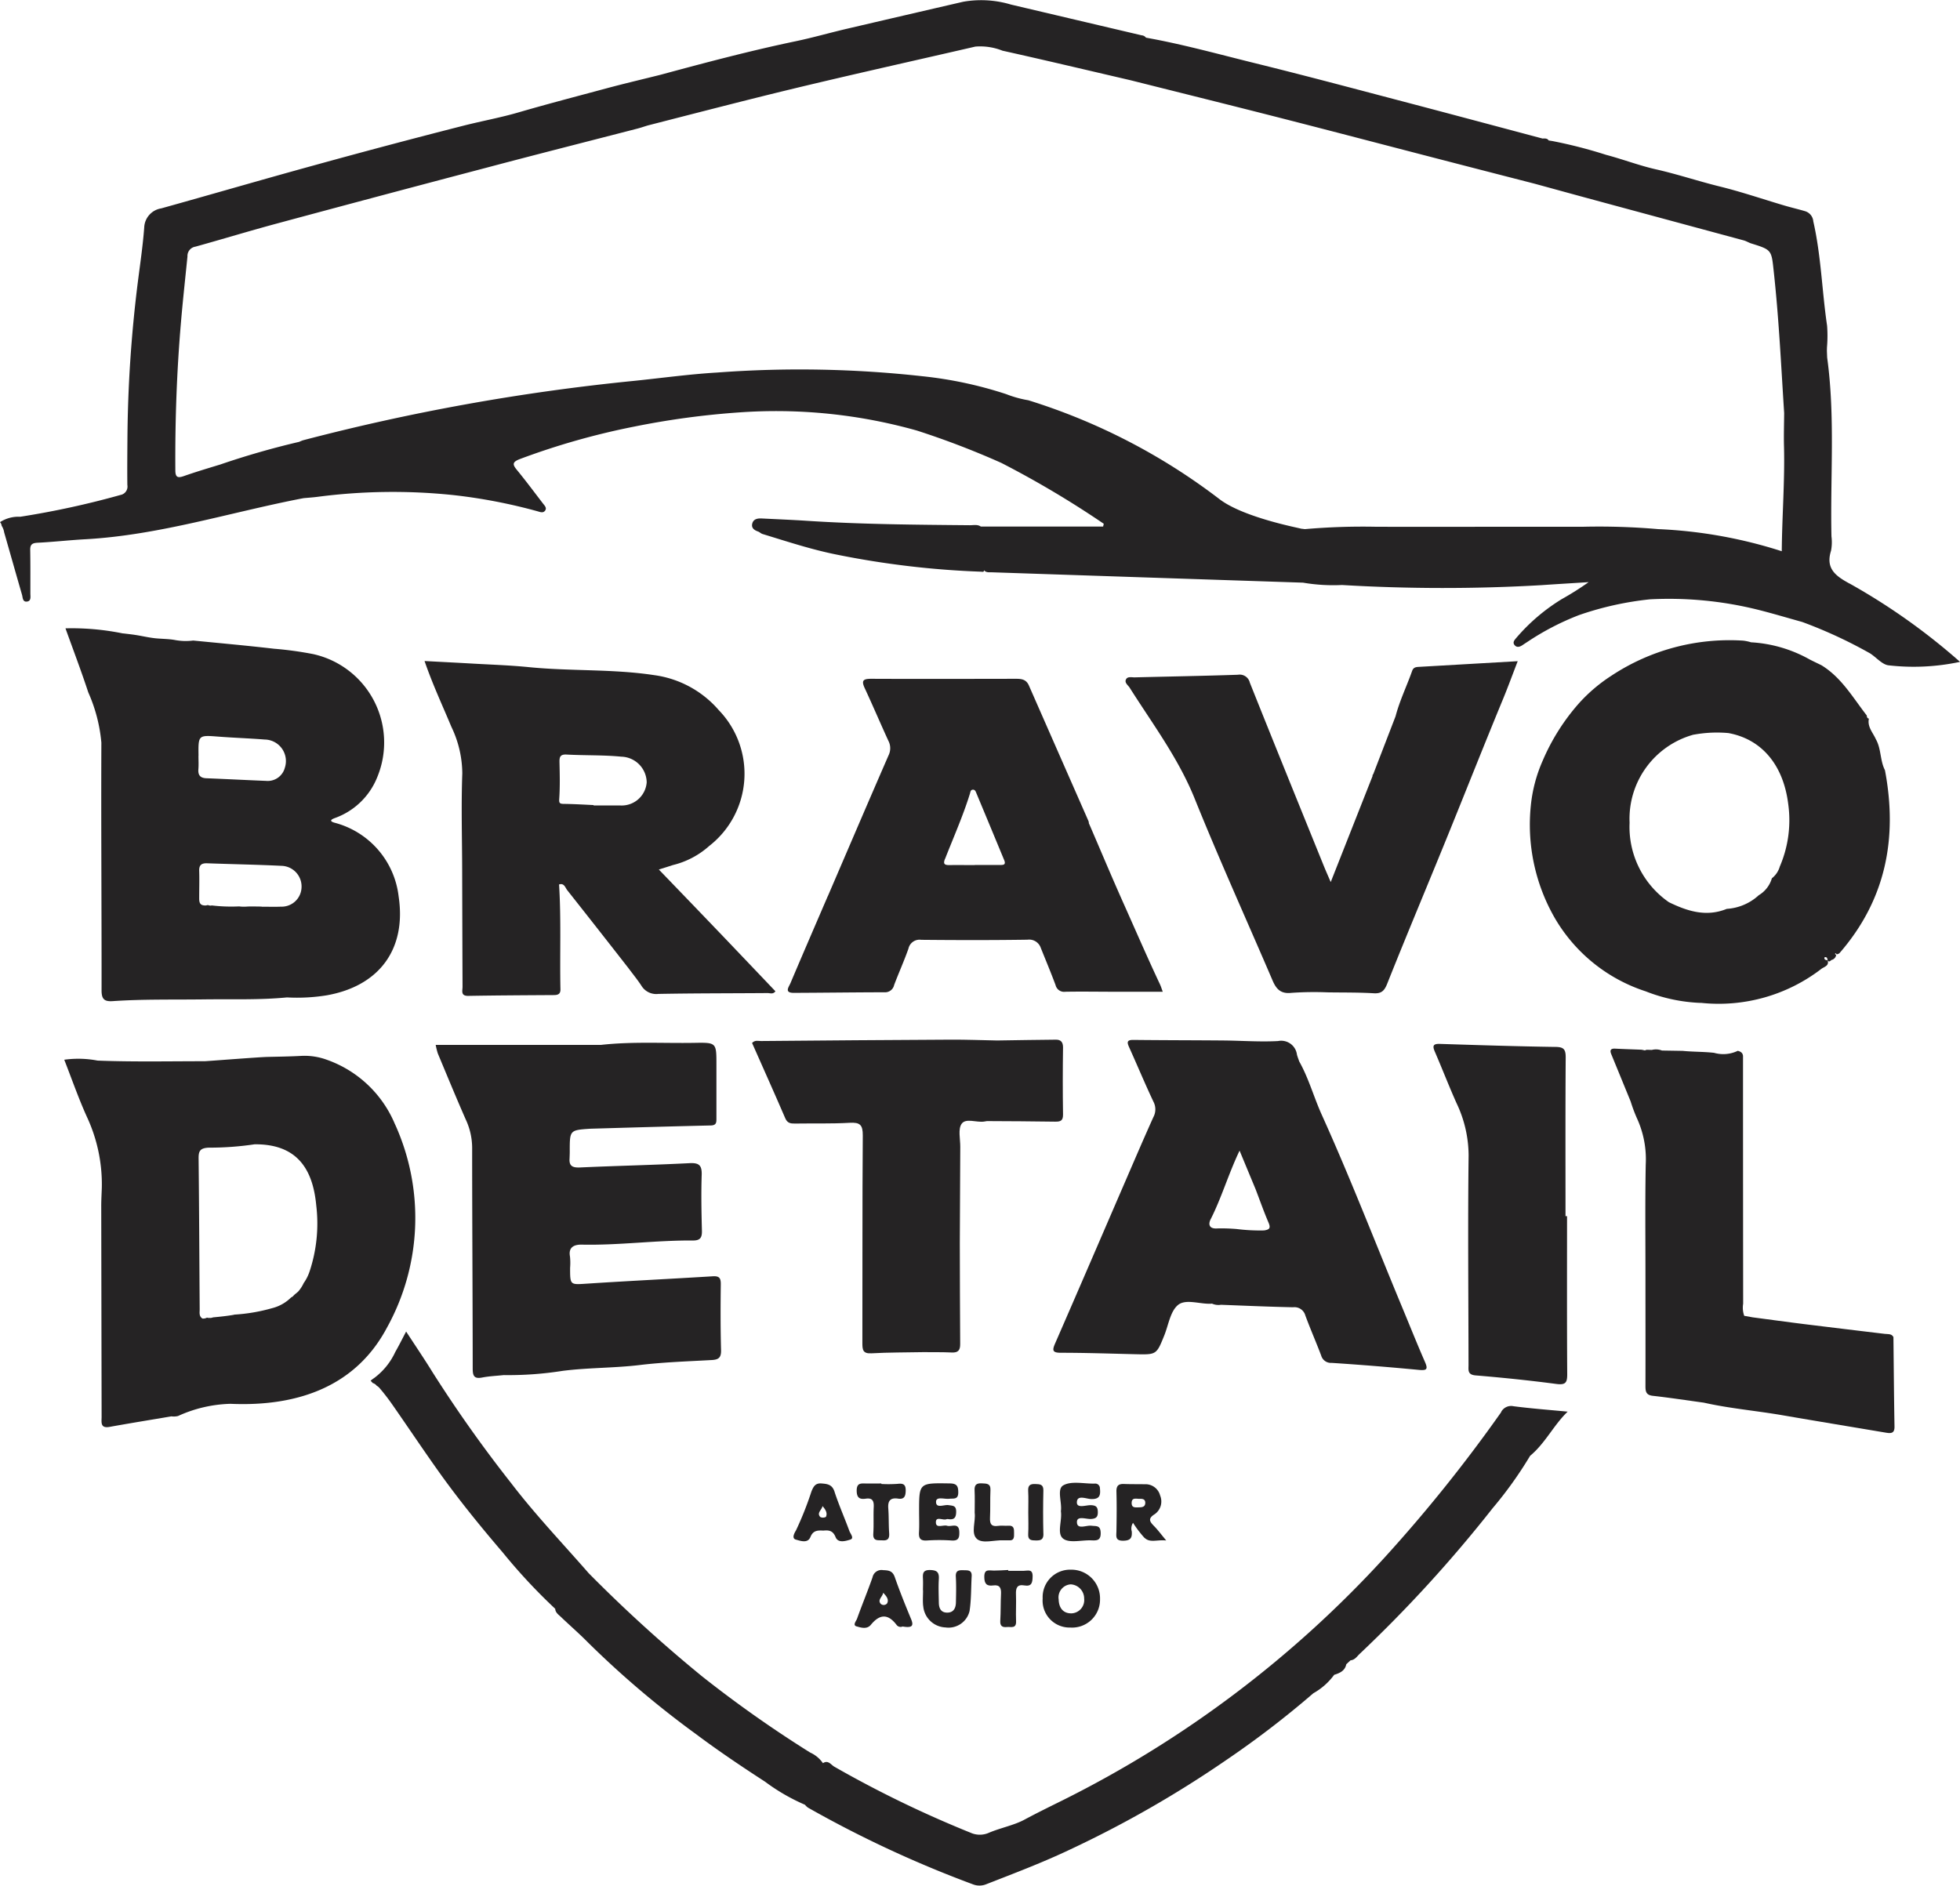
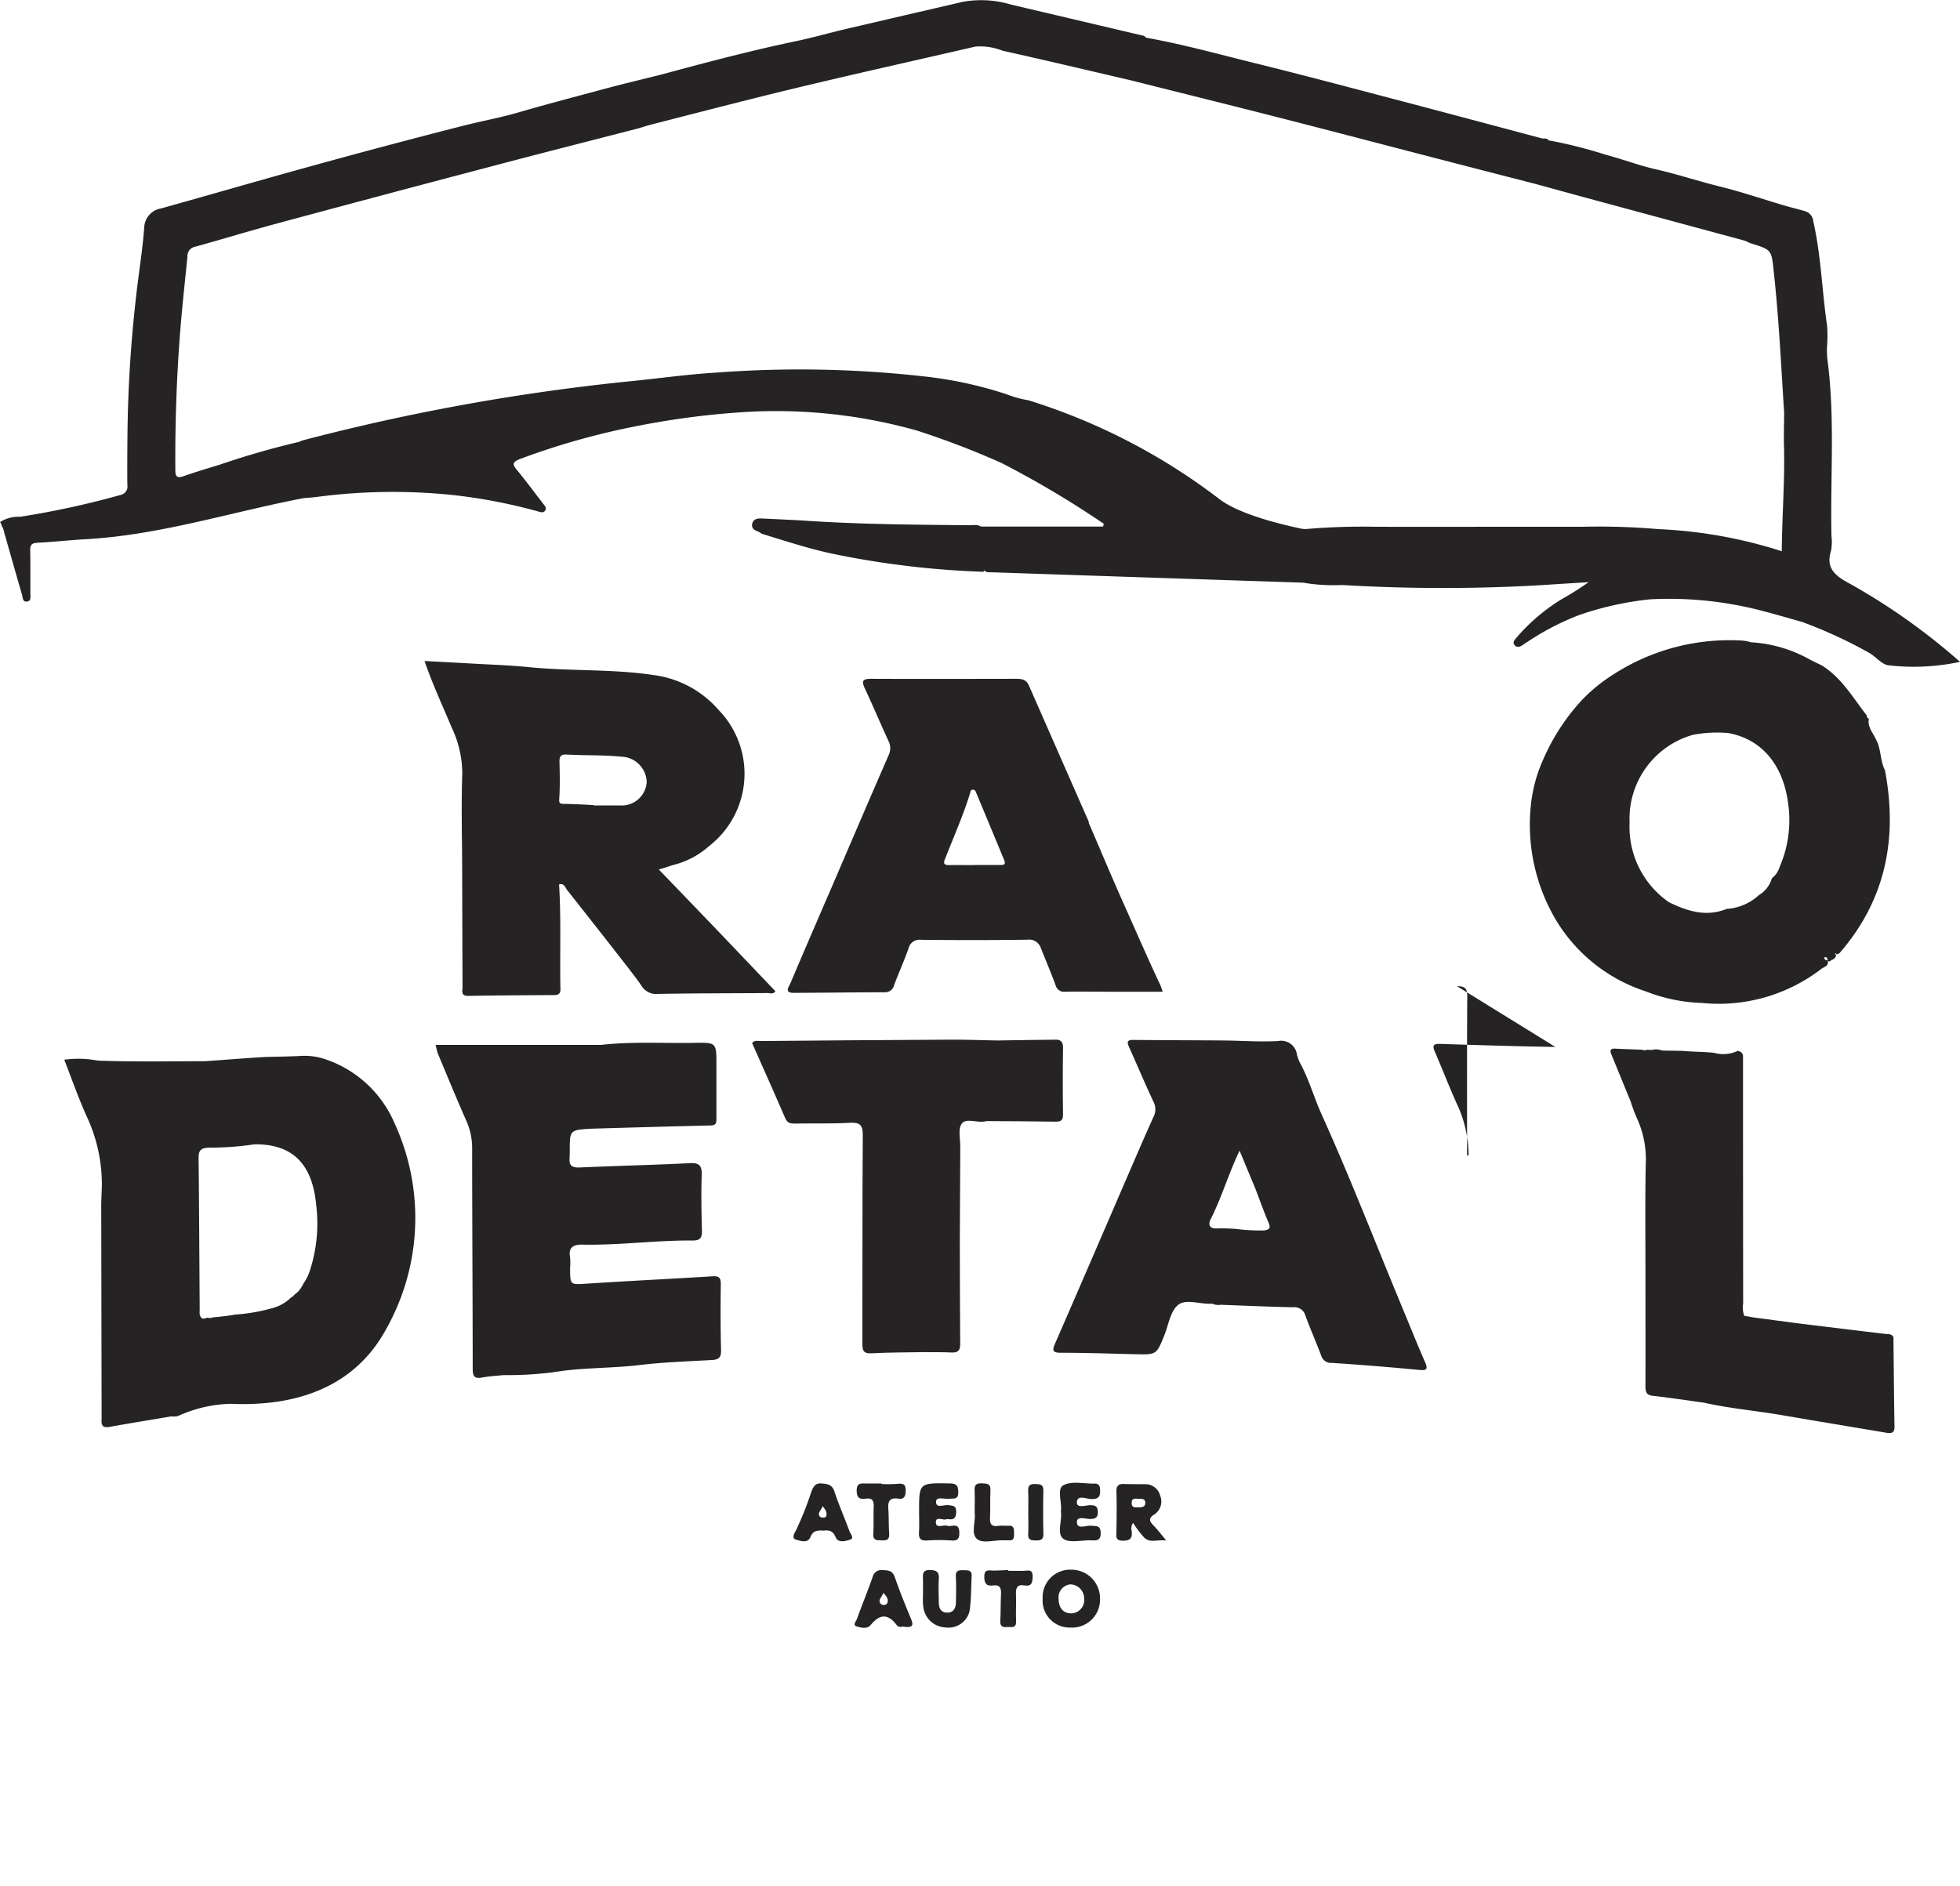
<svg xmlns="http://www.w3.org/2000/svg" id="Grupo_98" data-name="Grupo 98" width="167.427" height="161.105" viewBox="0 0 167.427 161.105">
  <defs>
    <clipPath id="clip-path">
      <rect id="Retângulo_6" data-name="Retângulo 6" width="167.427" height="161.105" fill="#252324" />
    </clipPath>
  </defs>
  <g id="Grupo_1" data-name="Grupo 1" clip-path="url(#clip-path)">
    <path id="Caminho_1" data-name="Caminho 1" d="M35.714,128.432a9.857,9.857,0,0,0-5.84-5.526,5.528,5.528,0,0,0-2.214-.324c-.954.052-1.91.063-2.869.086-.739.018-5.182.367-5.35.367-3.047,0-6.1.064-9.139-.054a8.7,8.7,0,0,0-2.844-.073c.631,1.611,1.2,3.248,1.909,4.825a13.643,13.643,0,0,1,1.3,6.076c-.016.537-.051,1.074-.05,1.612q.015,9,.032,18c0,.456-.128,1,.681.855,1.757-.317,3.518-.6,5.279-.9a1.546,1.546,0,0,0,.568-.029,11.457,11.457,0,0,1,4.476-1.042c6,.263,10.779-1.648,13.355-6.48a19.355,19.355,0,0,0,.709-17.394m-7.3,12.554a3.752,3.752,0,0,1-.506,1.005h0a3.032,3.032,0,0,1-.445.695c-.136.15-.317.248-.447.406a.519.519,0,0,1-.178.121,3.517,3.517,0,0,1-1.642.925,15,15,0,0,1-3.216.547.468.468,0,0,1-.056.02c-.581.1-1.17.161-1.758.215a.711.711,0,0,1-.256.052.347.347,0,0,1-.057-.012.462.462,0,0,1-.057.012.662.662,0,0,1-.147-.03.669.669,0,0,1-.392.077c-.311-.2-.231-.514-.233-.8-.03-4.287-.046-8.574-.093-12.861-.007-.642.114-.895.848-.938a25.9,25.9,0,0,0,3.936-.286h0c3.568-.029,4.969,2.041,5.265,5.216a12.987,12.987,0,0,1-.564,5.633" transform="translate(-1.969 -32.369)" fill="#252324" />
-     <path id="Caminho_2" data-name="Caminho 2" d="M176.8,121.447c-3.289-.049-6.577-.154-9.865-.259-.595-.019-.637.183-.427.668.628,1.455,1.2,2.933,1.846,4.382a10.464,10.464,0,0,1,1.038,4.479c-.074,5.967-.015,11.935-.007,17.9,0,.433-.1.836.607.894,2.3.19,4.606.428,6.9.731.786.1.928-.116.923-.844-.029-4.5-.015-8.994-.015-13.491h-.131c0-4.527-.015-9.054.016-13.581,0-.7-.191-.871-.883-.881" transform="translate(-43.94 -32.002)" fill="#252324" />
+     <path id="Caminho_2" data-name="Caminho 2" d="M176.8,121.447c-3.289-.049-6.577-.154-9.865-.259-.595-.019-.637.183-.427.668.628,1.455,1.2,2.933,1.846,4.382a10.464,10.464,0,0,1,1.038,4.479h-.131c0-4.527-.015-9.054.016-13.581,0-.7-.191-.871-.883-.881" transform="translate(-43.94 -32.002)" fill="#252324" />
    <path id="Caminho_3" data-name="Caminho 3" d="M135.729,143.261l.088-.006a1.364,1.364,0,0,0,.771.1c2.053.079,4.106.169,6.16.212a.961.961,0,0,1,1.044.7c.424,1.152.921,2.277,1.354,3.425a.864.864,0,0,0,.9.627q3.729.244,7.451.6c.678.065.785-.061.513-.684-.676-1.545-1.3-3.113-1.949-4.671-2.28-5.482-4.416-11.024-6.863-16.436-.681-1.507-1.114-3.117-1.929-4.566-.065-.194-.143-.385-.194-.583a1.356,1.356,0,0,0-1.615-1.156c-1.555.085-3.121-.035-4.683-.049-2.556-.022-5.112-.02-7.668-.048-.55-.006-.57.182-.37.621.7,1.549,1.353,3.123,2.08,4.661a1.4,1.4,0,0,1-.007,1.314c-.792,1.752-1.548,3.521-2.312,5.286-2.025,4.683-4.04,9.371-6.081,14.047-.258.591-.238.8.492.8,2.116,0,4.232.073,6.347.123,1.822.043,1.818.045,2.483-1.6.363-.9.514-2.061,1.174-2.605s1.857-.065,2.816-.108m-.021-7.227c.929-1.837,1.5-3.822,2.464-5.854l1.375,3.312c.364.949.7,1.908,1.1,2.841.2.47.082.6-.393.666a16.054,16.054,0,0,1-2.322-.12,15.226,15.226,0,0,0-1.666-.051c-.7.051-.783-.355-.561-.793" transform="translate(-32.288 -31.88)" fill="#252324" />
-     <path id="Caminho_4" data-name="Caminho 4" d="M147.6,94.3c-2.118-5.229-4.243-10.456-6.336-15.7a.889.889,0,0,0-1.014-.677c-2.935.1-5.87.149-8.805.223-.256.007-.6-.09-.741.141-.194.308.159.522.3.751,1.955,3.091,4.155,6.014,5.546,9.463,2.107,5.224,4.434,10.36,6.654,15.539.314.734.7,1.166,1.615,1.06a28.237,28.237,0,0,1,3.079-.043c1.32.021,2.643,0,3.96.079.654.038.9-.222,1.133-.8,1.769-4.442,3.63-8.847,5.425-13.28,1.487-3.669,2.945-7.351,4.457-11.011.44-1.064.834-2.146,1.273-3.281-2.915.168-5.7.33-8.48.488-.249.014-.439.062-.539.344-.458,1.3-1.066,2.538-1.415,3.875l-1.91,4.954a.141.141,0,0,0-.054.149c-1.175,2.978-2.35,5.955-3.575,9.061-.232-.539-.411-.938-.575-1.342m4.274-7.757c-.006.014-.026.023-.052.029.026-.007.046-.015.052-.029" transform="translate(-34.5 -20.275)" fill="#252324" />
-     <path id="Caminho_5" data-name="Caminho 5" d="M30.563,89.155a6.111,6.111,0,0,0,3.674-3.522,7.734,7.734,0,0,0-5.466-10.5,30.084,30.084,0,0,0-3.359-.461c-2.3-.268-4.6-.473-6.9-.7a5.044,5.044,0,0,1-1.631-.058c-.53-.086-1.064-.081-1.6-.135-.579-.06-1.148-.2-1.724-.287-.325-.05-.653-.085-.98-.125l-.1-.008A21.861,21.861,0,0,0,7.6,72.929c.653,1.822,1.344,3.632,1.947,5.47a13.459,13.459,0,0,1,1.119,4.3c-.031,7.052.025,14.105.017,21.159,0,.746.229.971.954.921,2.61-.178,5.227-.114,7.841-.149,2.347-.031,4.7.06,7.041-.168a15.84,15.84,0,0,0,3.414-.182c4.48-.8,6.8-3.95,6.127-8.437a7.388,7.388,0,0,0-5.473-6.306c-.375-.106-.4-.236-.022-.381m-11.6-5.34c-.023-1.782-.024-1.768,1.715-1.634,1.314.1,2.633.144,3.948.248a1.838,1.838,0,0,1,1.71,2.413,1.512,1.512,0,0,1-1.6,1.119c-1.7-.067-3.4-.158-5.1-.224-.526-.021-.726-.263-.684-.779.031-.379.006-.763.006-1.144m6.98,12.9c-.529.007-1.058,0-1.587,0V96.7c-.411,0-.824-.021-1.234,0a3.162,3.162,0,0,1-.684-.014,14.1,14.1,0,0,1-2.34-.083.722.722,0,0,1-.083.017.744.744,0,0,1-.255-.052.651.651,0,0,1-.248.038c-.469-.008-.488-.319-.486-.665,0-.763.024-1.529,0-2.292-.018-.517.218-.664.692-.646,2.113.077,4.228.113,6.339.217a1.761,1.761,0,0,1,1.71,1.869,1.7,1.7,0,0,1-1.821,1.616" transform="translate(-2.007 -19.247)" fill="#252324" />
    <path id="Caminho_6" data-name="Caminho 6" d="M94.862,97.363c-1.066,2.479-2.14,4.956-3.192,7.442-.132.313-.56.833.283.829,2.585-.01,5.168-.046,7.753-.05a.786.786,0,0,0,.82-.62c.394-1.043.855-2.061,1.224-3.111a.97.97,0,0,1,1.091-.751c3.025.029,6.051.035,9.075-.01a1.049,1.049,0,0,1,1.138.7c.425,1.06.866,2.112,1.264,3.181a.746.746,0,0,0,.832.566c1.406-.026,2.814,0,4.222,0,1.339,0,2.677,0,4.1,0-.1-.277-.159-.469-.243-.647-1.052-2.238-2.037-4.51-3.045-6.765-1-2.232-1.948-4.494-2.917-6.744l-.1-.223-.006-.017a.66.66,0,0,0-.027-.173q-2.548-5.794-5.093-11.59c-.239-.549-.656-.58-1.147-.579-4.112.007-8.224.018-12.336,0-.68,0-.844.153-.546.795.693,1.49,1.333,3,2.022,4.5a1.368,1.368,0,0,1,.019,1.238c-1.746,4.006-3.463,8.024-5.19,12.038m22.159-5.692.006.011-.006-.011c-.016.019-.043.038-.044.06s.02.045.032.068c-.012-.023-.034-.046-.032-.068s.029-.041.045-.06m-12.146,2.507c.726-1.854,1.538-3.677,2.128-5.584.034-.11.042-.314.235-.327s.248.14.3.269q1.2,2.876,2.391,5.755c.18.439-.141.407-.411.407h-2.108v.01c-.732,0-1.464-.007-2.2,0-.415,0-.5-.132-.341-.531" transform="translate(-24.148 -20.808)" fill="#252324" />
    <path id="Caminho_7" data-name="Caminho 7" d="M62.024,130.32c0-1.8,0-1.8,1.754-1.919,3.433-.1,6.868-.2,10.3-.279.5-.011.475-.3.475-.631q0-2.293,0-4.586c0-1.856,0-1.873-1.862-1.841-2.671.046-5.348-.125-8.013.177H50.573a6.321,6.321,0,0,0,.18.727c.79,1.889,1.568,3.783,2.393,5.657A5.742,5.742,0,0,1,53.687,130c0,6.289.043,12.578.047,18.867,0,.631.1.927.812.79.6-.116,1.223-.141,1.836-.207a29.584,29.584,0,0,0,5.031-.361c2.192-.28,4.4-.236,6.6-.5,2.037-.245,4.1-.311,6.149-.426.57-.032.8-.2.787-.831-.051-1.879-.046-3.76-.023-5.639.007-.534-.13-.72-.689-.684-3.574.221-7.152.394-10.724.627-1.462.095-1.459.144-1.459-1.35a5.363,5.363,0,0,0-.01-.967c-.161-.863.442-1.027,1.019-1.015,3.17.068,6.319-.379,9.484-.353.636.005.784-.261.768-.848-.042-1.585-.071-3.173-.02-4.758.026-.828-.232-1.045-1.057-1-3.108.159-6.22.224-9.329.366-.62.028-.954-.1-.9-.77.006-.2.016-.408.016-.613" transform="translate(-13.355 -31.968)" fill="#252324" />
    <path id="Caminho_8" data-name="Caminho 8" d="M157.989,49.857c-1.172-.64-2.064-1.272-1.578-2.806a3.91,3.91,0,0,0,.036-1.226c-.112-5.093.33-10.2-.367-15.275q-.011-.288-.023-.576l.007-.3a11.593,11.593,0,0,0,.01-1.843c-.439-2.964-.508-5.978-1.178-8.916a.988.988,0,0,0-.706-.873c-.587-.174-1.185-.311-1.771-.485-1.842-.544-3.663-1.17-5.525-1.627-1.825-.45-3.607-1.049-5.447-1.464-1.415-.319-2.827-.863-4.257-1.239a40.245,40.245,0,0,0-4.568-1.174L132.293,12c-.132-.2-.336-.17-.531-.165C127.575,10.721,123.391,9.6,119.2,8.5c-3.992-1.05-7.983-2.113-11.99-3.1-3.1-.765-6.172-1.621-9.318-2.182a.5.5,0,0,0-.369-.2Q91.936,1.705,86.351.388A8.832,8.832,0,0,0,82.279.15Q77.3,1.3,72.329,2.461C70.882,2.8,69.451,3.212,68,3.517,64.1,4.331,60.263,5.35,56.426,6.388c-1.562.392-3.13.758-4.684,1.177C49.26,8.234,46.773,8.881,44.3,9.6c-1.519.445-3.123.736-4.677,1.13Q33.2,12.366,26.8,14.134c-4.352,1.194-8.683,2.46-13.03,3.67a1.722,1.722,0,0,0-1.451,1.638c-.118,1.577-.353,3.142-.551,4.706a113.178,113.178,0,0,0-.884,13.5c-.009,1.263-.021,2.527-.005,3.791a.729.729,0,0,1-.578.846A74.009,74.009,0,0,1,1.726,44.15,2.9,2.9,0,0,0,0,44.61a.545.545,0,0,1,.107.167.326.326,0,0,1,.026.113c.013.025.024.051.035.074a1.44,1.44,0,0,1,.188.522c.509,1.774,1.01,3.549,1.523,5.323.068.236.047.62.4.59.41-.034.314-.424.315-.7,0-1.234.008-2.468-.013-3.7-.008-.442.13-.6.6-.628,1.375-.067,2.747-.225,4.123-.3,6.363-.355,12.421-2.322,18.626-3.51.38-.035.76-.06,1.138-.107A49.655,49.655,0,0,1,38.746,42.3,46.105,46.105,0,0,1,45.9,43.677c.224.062.481.181.653-.038.188-.237-.027-.436-.167-.617-.743-.968-1.47-1.947-2.245-2.89-.381-.464-.364-.656.233-.9a62.34,62.34,0,0,1,9.746-2.774,69.5,69.5,0,0,1,9.055-1.226,44.346,44.346,0,0,1,15.148,1.553,71.6,71.6,0,0,1,7.211,2.763h0a83.069,83.069,0,0,1,8.751,5.2c-.018.079-.036.158-.054.238H83.784c-.294-.2-.628-.11-.942-.113-4.641-.041-9.284-.076-13.919-.378-1.289-.084-2.58-.135-3.871-.2-.344-.016-.682.049-.787.417-.111.389.156.582.493.7.134.049.243.17.378.211,2.1.64,4.188,1.332,6.351,1.763A75.762,75.762,0,0,0,83.8,48.843l.22-.113-.22.113c.112,0,.255.066.263-.134l.022.045c.192.181.441.133.668.141q13.279.447,26.557.885a15.348,15.348,0,0,0,3.326.2,145.726,145.726,0,0,0,17.084.01c1.328-.092,2.656-.169,3.984-.254a25.117,25.117,0,0,1-2.292,1.448,16.306,16.306,0,0,0-3.874,3.3c-.149.176-.353.383-.169.618.2.258.468.166.707,0,.146-.1.294-.194.441-.291a22.411,22.411,0,0,1,4.365-2.26,26.968,26.968,0,0,1,6.065-1.348,31.458,31.458,0,0,1,9.12.866c1.3.322,2.592.712,3.887,1.071a39.6,39.6,0,0,1,5.794,2.683c.542.347,1.049.98,1.608,1.023a18.889,18.889,0,0,0,6.073-.3,54.226,54.226,0,0,0-9.437-6.693m-5.6-11.747c.077,3-.166,5.991-.19,8.989a39.99,39.99,0,0,0-10.552-1.889,58.852,58.852,0,0,0-6.5-.2c-5.849-.006-11.7.008-17.549,0a56.961,56.961,0,0,0-6.129.2l-.33-.038c-.065-.043-4.909-.936-6.981-2.53a52.421,52.421,0,0,0-16.312-8.44,9.508,9.508,0,0,1-1.9-.526,34.318,34.318,0,0,0-7.192-1.532,95,95,0,0,0-17.485-.313c-2.384.141-4.756.471-7.133.715a182.873,182.873,0,0,0-28.255,5.074,2.7,2.7,0,0,0-.322.132,69.722,69.722,0,0,0-6.747,1.938c-1.038.317-2.078.626-3.1.985-.531.185-.733.121-.737-.494-.028-4.232.12-8.454.483-12.67.161-1.87.365-3.734.553-5.6a.8.8,0,0,1,.679-.833c2.342-.651,4.668-1.361,7.016-1.992q8.893-2.4,17.8-4.742C45.8,13.2,50.1,12.112,54.4,11c.312-.079.617-.185.924-.279,3.275-.84,6.55-1.687,9.829-2.505,6.032-1.5,12.105-2.836,18.163-4.235a5.127,5.127,0,0,1,2.317.349c3.655.812,7.3,1.68,10.946,2.527.046-.214.069-.322.145-.39-.076.068-.1.176-.145.39,4.255,1.07,8.514,2.125,12.765,3.212,4.393,1.123,8.778,2.276,13.168,3.413q4.274,1.108,8.552,2.206c1.73.472,3.46.95,5.192,1.418q6.35,1.718,12.7,3.433c.222.06.424.194.645.263,1.784.555,1.716.56,1.923,2.463.435,4,.624,8.016.882,12.027-.007.939-.038,1.88-.015,2.818" transform="translate(0 0)" fill="#252324" />
    <path id="Caminho_9" data-name="Caminho 9" d="M73.575,92.555a7.819,7.819,0,0,0,.837-11.619,8.849,8.849,0,0,0-5.5-2.989c-3.543-.542-7.146-.329-10.71-.684-1.576-.158-3.162-.211-4.745-.3-1.379-.08-2.759-.148-4.179-.224.683,1.99,1.529,3.789,2.292,5.621a9.3,9.3,0,0,1,.932,3.975c-.1,2.727-.018,5.461-.011,8.192q.012,5.023.032,10.044c0,.338-.177.789.492.777,2.437-.043,4.875-.054,7.312-.069.346,0,.567-.091.559-.489-.064-2.987.071-5.976-.118-8.961.443-.143.526.271.7.491Q64.1,99.647,66.712,103h0c.366.492.756.968,1.091,1.48a1.481,1.481,0,0,0,1.442.7c3.113-.059,6.227-.049,9.34-.073.212,0,.466.124.666-.152q-2.235-2.348-4.469-4.691-2.74-2.86-5.491-5.711l1.207-.383a7.2,7.2,0,0,0,3.076-1.612M68.72,94.483a.07.07,0,0,1,.01.024.1.1,0,0,0-.01-.024c-.007-.01-.028-.01-.043-.015.015.005.035.005.043.015m-2.713-5.406c-.764.007-1.527,0-2.29,0v-.032c-.851-.038-1.7-.092-2.551-.1-.372-.006-.406-.088-.38-.472.068-1.024.043-2.055.019-3.081-.011-.461.06-.692.616-.662,1.553.085,3.117.029,4.663.181a2.23,2.23,0,0,1,2.17,2.189,2.141,2.141,0,0,1-2.246,1.98m2.709,5.43.021.021-.021-.021" transform="translate(-13.012 -20.264)" fill="#252324" />
    <path id="Caminho_10" data-name="Caminho 10" d="M87.3,120.986c.947,2.14,1.908,4.279,2.835,6.431.178.414.45.456.828.45,1.557-.025,3.117.024,4.669-.065.881-.05,1.132.169,1.124,1.089-.046,5.9-.018,11.809-.035,17.713,0,.58.029.935.778.892,1.465-.083,2.935-.07,4.4-.1.821.007,1.643-.007,2.463.03.545.025.718-.2.714-.723-.022-2.874-.024-5.747-.032-8.621q.019-4.116.039-8.232c.005-.669-.205-1.506.116-1.962.359-.509,1.252-.1,1.905-.19.087-.012.172-.028.258-.042,1.94.013,3.88.014,5.82.048.467.008.687-.077.679-.616-.03-1.91-.027-3.822,0-5.732,0-.465-.2-.659-.609-.656-1.674.013-3.346.045-5.019.069-1.32-.025-2.64-.076-3.959-.07q-8.1.042-16.209.117c-.244,0-.522-.1-.765.165" transform="translate(-23.055 -31.875)" fill="#252324" />
    <path id="Caminho_11" data-name="Caminho 11" d="M123.39,187.172a2.385,2.385,0,0,0,2.537-2.433,2.447,2.447,0,0,0-2.492-2.51,2.345,2.345,0,0,0-2.407,2.46,2.3,2.3,0,0,0,2.362,2.482m.038-3.688a1.21,1.21,0,0,1,1.144,1.218,1.135,1.135,0,0,1-1.068,1.259c-.684.018-1.09-.419-1.11-1.191a1.113,1.113,0,0,1,1.033-1.286" transform="translate(-31.961 -48.122)" fill="#252324" />
    <path id="Caminho_12" data-name="Caminho 12" d="M132.018,176.9c.453.42,1.059.119,1.824.205-.444-.531-.718-.907-1.041-1.234-.383-.387-.544-.644.067-1.021a1.326,1.326,0,0,0,.453-1.587A1.286,1.286,0,0,0,132,172.3c-.587-.012-1.174,0-1.76-.023-.49-.022-.666.166-.652.667.032,1.115.02,2.232,0,3.348-.006.442-.13.849.6.832.623-.015.746-.258.71-.79a.892.892,0,0,1,.108-.737,9.517,9.517,0,0,0,1,1.309m-.554-3.361c.247,0,.592-.047.6.332,0,.417-.349.389-.64.4s-.536,0-.524-.4c.013-.422.326-.341.568-.337" transform="translate(-34.22 -45.492)" fill="#252324" />
    <path id="Caminho_13" data-name="Caminho 13" d="M107.342,177.087a15.536,15.536,0,0,1,2.111,0c.592.041.675-.234.659-.73-.028-.85-.666-.413-1.038-.528-.33-.1-.935.241-.961-.259-.032-.6.592-.178.9-.3a.357.357,0,0,1,.174-.007c.5.07.654-.138.658-.638,0-.526-.272-.5-.655-.559s-1.08.316-1.064-.294c.012-.471.726-.2,1.124-.248.366-.046.768.095.774-.531,0-.542-.107-.773-.723-.782-2.624-.04-2.624-.062-2.623,2.4,0,.587.027,1.175-.009,1.76-.032.514.1.754.673.715" transform="translate(-28.167 -45.474)" fill="#252324" />
    <path id="Caminho_14" data-name="Caminho 14" d="M125.724,175.811c-.436-.06-1.222.363-1.239-.3-.016-.578.766-.258,1.183-.277.469-.022.617-.183.6-.631-.013-.419-.18-.531-.589-.548s-1.2.3-1.2-.236c.007-.68.8-.3,1.21-.288.751.029.821-.336.76-.911a.4.4,0,0,0-.457-.408c-.906.018-1.97-.246-2.667.145-.581.325-.1,1.458-.211,2.214.124.815-.373,1.912.2,2.348.53.4,1.573.11,2.389.141.473.018.832.032.81-.656-.021-.656-.384-.537-.8-.595" transform="translate(-32.491 -45.459)" fill="#252324" />
    <path id="Caminho_15" data-name="Caminho 15" d="M95.614,172.933c-.2-.621-.594-.675-1.116-.715-.538-.042-.689.276-.858.679a28.281,28.281,0,0,1-1.317,3.321c-.093.161-.43.689-.007.8.375.1,1.006.347,1.237-.227.222-.549.587-.575,1.1-.546.416-.036.807-.044,1.048.559.215.537.868.33,1.252.212.364-.112.014-.5-.071-.728-.411-1.124-.9-2.221-1.272-3.359m-.733,2.144a.534.534,0,0,1-.481.014c-.333-.355.127-.6.188-.936.243.283.445.578.293.922" transform="translate(-24.323 -45.478)" fill="#252324" />
    <path id="Caminho_16" data-name="Caminho 16" d="M99.375,187.085c.371.113.889.266,1.214-.132.765-.935,1.471-.954,2.2.01a.434.434,0,0,0,.514.133c.758.126.982-.01.732-.615-.493-1.19-.977-2.387-1.4-3.6-.189-.547-.524-.583-1-.6a.778.778,0,0,0-.9.607c-.414,1.189-.9,2.353-1.323,3.538-.074.205-.4.556-.044.662m2.275-2.877c.261.28.514.563.337.907a.376.376,0,0,1-.547.04c-.3-.346.165-.6.21-.947" transform="translate(-26.2 -48.135)" fill="#252324" />
    <path id="Caminho_17" data-name="Caminho 17" d="M107.152,185.324a1.988,1.988,0,0,0,1.9,1.849,1.845,1.845,0,0,0,2.061-1.409c.149-.977.123-1.98.179-2.971.031-.553-.355-.494-.712-.507-.4-.015-.671.03-.641.554.043.732.024,1.467.008,2.2-.011.493-.21.881-.772.868-.523-.013-.681-.39-.688-.847-.01-.675-.041-1.352,0-2.024.035-.574-.156-.754-.74-.768-.641-.015-.639.32-.616.766.017.322,0,.645,0,.968h.008c0,.44-.035.883.007,1.32" transform="translate(-28.29 -48.133)" fill="#252324" />
    <path id="Caminho_18" data-name="Caminho 18" d="M100.231,172.224c-.427-.012-.786-.057-.791.595,0,.621.246.779.778.7.563-.082.7.188.678.7-.038.759.013,1.523-.037,2.28-.046.676.389.555.791.581.486.032.595-.189.563-.631-.05-.7-.02-1.4-.075-2.1-.05-.645.178-.935.84-.834.52.079.637-.2.648-.663.012-.522-.174-.659-.677-.6a11.24,11.24,0,0,1-1.4.012v-.043c-.439,0-.878.01-1.317,0" transform="translate(-26.26 -45.479)" fill="#252324" />
    <path id="Caminho_19" data-name="Caminho 19" d="M117.67,183.585c.633.109.7-.236.709-.762.015-.667-.4-.491-.758-.486-.44.007-.88,0-1.321,0,0-.023,0-.046,0-.07-.411.018-.821.051-1.232.05s-.821-.166-.816.537c0,.586.2.809.763.732s.692.23.665.73c-.041.762-.015,1.528-.063,2.289-.028.456.176.575.57.534.341-.035.808.168.779-.5-.032-.762.022-1.529-.009-2.292-.022-.534.088-.871.713-.763" transform="translate(-30.171 -48.133)" fill="#252324" />
    <path id="Caminho_20" data-name="Caminho 20" d="M113.273,176.933c.491.467,1.507.1,2.292.142.146.007.294-.013.439,0,.51.049.465-.3.467-.626s.007-.66-.486-.623c-.291.023-.592-.03-.878.014-.569.087-.715-.163-.69-.686.038-.789,0-1.581.038-2.369.026-.589-.342-.556-.744-.578-.454-.026-.635.134-.612.6.031.615.008,1.23.008,1.919.1.706-.331,1.73.166,2.2" transform="translate(-29.848 -45.476)" fill="#252324" />
    <path id="Caminho_21" data-name="Caminho 21" d="M210.418,146.115q-3.466-.413-6.932-.84c-1.468-.182-2.933-.385-4.4-.578l-.725-.13a2.062,2.062,0,0,1-.091-1.035q-.012-10.587-.012-21.174c-.03-.269-.215-.375-.45-.431a2.852,2.852,0,0,1-2.026.17c-.9-.1-1.792-.078-2.683-.166l-1.764-.029a1.4,1.4,0,0,0-.865-.051.462.462,0,0,0,.122.194.462.462,0,0,1-.122-.194l-.443-.013-.159.054-.262-.06c.021.107.057.15.1.152-.046,0-.082-.045-.1-.152-.757-.029-1.512-.052-2.268-.091-.376-.02-.476.127-.337.466q.829,2.018,1.655,4.037a13.752,13.752,0,0,0,.52,1.4,8.4,8.4,0,0,1,.772,4c-.06,3.2-.023,6.4-.024,9.6,0,3.112.009,6.225,0,9.337,0,.474.068.758.631.821,1.456.163,2.906.386,4.358.585,2.221.5,4.491.69,6.729,1.077,2.94.507,5.884.991,8.825,1.487.425.071.742.07.731-.522-.045-2.548-.063-5.1-.091-7.643-.149-.291-.427-.244-.685-.275m-19.251-23.864c-.062-.016-.129-.029-.2-.043.068.014.135.027.2.043.2.053.252.007.248-.072,0,.079-.046.125-.248.072" transform="translate(-49.366 -32.149)" fill="#252324" />
    <path id="Caminho_22" data-name="Caminho 22" d="M120.641,176.533c-.032-1.232-.027-2.465,0-3.7.01-.523-.287-.534-.676-.549-.439-.018-.649.1-.623.584.034.614.008,1.232.009,1.848s.028,1.234-.007,1.848c-.031.536.282.535.664.542.415.007.651-.071.638-.576" transform="translate(-31.514 -45.496)" fill="#252324" />
-     <path id="Caminho_23" data-name="Caminho 23" d="M139.6,161.47a127.773,127.773,0,0,1-9.957,12.417,94.038,94.038,0,0,1-27.552,20.771c-1.081.535-2.172,1.071-3.234,1.641-.879.472-2.018.689-3.007,1.106a1.914,1.914,0,0,1-1.584,0,95.124,95.124,0,0,1-11.635-5.64c-.281-.16-.528-.6-.971-.3a2.638,2.638,0,0,0-1.094-.909,102.639,102.639,0,0,1-9.22-6.5,122.92,122.92,0,0,1-9.7-8.825c-2.226-2.551-4.564-5-6.628-7.7a113.77,113.77,0,0,1-6.7-9.454c-.712-1.156-1.477-2.279-2.264-3.489-.347.658-.619,1.21-.925,1.742a5.8,5.8,0,0,1-1.8,2.226,2.924,2.924,0,0,0-.309.233c.062.065.124.13.185.2a.637.637,0,0,1,.337.229c.006.005.013.008.019.013a.783.783,0,0,1,.221.184,18.4,18.4,0,0,1,1.124,1.459c1.34,1.922,2.641,3.872,4,5.778,1.686,2.359,3.516,4.607,5.4,6.809a48.642,48.642,0,0,0,4.483,4.814c.018.336.286.5.492.7.762.729,1.562,1.419,2.3,2.169a80.876,80.876,0,0,0,9.217,7.825c1.916,1.436,3.907,2.775,5.917,4.078a16.809,16.809,0,0,0,3.409,1.971,1.37,1.37,0,0,0,.252.242,96.6,96.6,0,0,0,14.108,6.561,1.522,1.522,0,0,0,1.116-.01c2.432-.95,4.878-1.874,7.236-3a93.609,93.609,0,0,0,13.255-7.6,80.957,80.957,0,0,0,7.459-5.72,2.138,2.138,0,0,1,.687-1.014,2.131,2.131,0,0,0-.687,1.014,5.594,5.594,0,0,0,1.775-1.567h0l.009-.009a1.079,1.079,0,0,1,.687-.776,1.077,1.077,0,0,0-.686.776c.476-.149.917-.339,1.029-.9l.364-.339c.365-.027.545-.325.773-.543a114.825,114.825,0,0,0,11.366-12.453,33.855,33.855,0,0,0,3.2-4.474c1.293-1.069,2.01-2.627,3.209-3.774-1.541-.148-3.086-.264-4.622-.462a.967.967,0,0,0-1.065.494" transform="translate(-11.362 -40.827)" fill="#252324" />
    <path id="Caminho_24" data-name="Caminho 24" d="M33.74,149.885l.036-.057,0,0-.032.062" transform="translate(-8.91 -39.565)" fill="#252324" />
    <path id="Caminho_25" data-name="Caminho 25" d="M192.184,105.312a14.37,14.37,0,0,0,10.305-2.9c.226-.177.684-.249.538-.726-.126-.035-.288-.025-.278-.224a.08.08,0,0,1,.056-.057c.2-.008.191.152.223.279.131.186.227.042.331-.034a.513.513,0,0,0,.394-.416c-.005-.059-.166-.069-.049-.158.007-.006.071.063.109.1.077-.036.177-.052.228-.111,3.953-4.548,4.982-9.823,3.881-15.627-.427-.833-.31-1.826-.777-2.647-.25-.569-.743-1.055-.594-1.759h0c-.147-.03-.175-.14-.18-.266-1.186-1.525-2.156-3.243-3.869-4.293-.339-.168-.683-.327-1.017-.5a11.533,11.533,0,0,0-5-1.462,3.6,3.6,0,0,0-.679-.143,18.283,18.283,0,0,0-11.255,3,13.756,13.756,0,0,0-2.763,2.348,18.144,18.144,0,0,0-3.113,4.933,12.524,12.524,0,0,0-1,3.781,15.99,15.99,0,0,0,2.048,9.645,13.985,13.985,0,0,0,7.765,6.257,14.268,14.268,0,0,0,4.7.988m-.6-22.918a10.963,10.963,0,0,1,2.963-.137c2.841.522,4.692,2.716,5.108,6.06a10.025,10.025,0,0,1-.72,5.347,1.953,1.953,0,0,1-.676,1,2.491,2.491,0,0,1-1.121,1.447,4.443,4.443,0,0,1-2.732,1.166c-1.753.715-3.364.2-4.945-.571a7.822,7.822,0,0,1-3.356-6.792,7.45,7.45,0,0,1,5.477-7.525" transform="translate(-46.906 -19.635)" fill="#252324" />
  </g>
</svg>